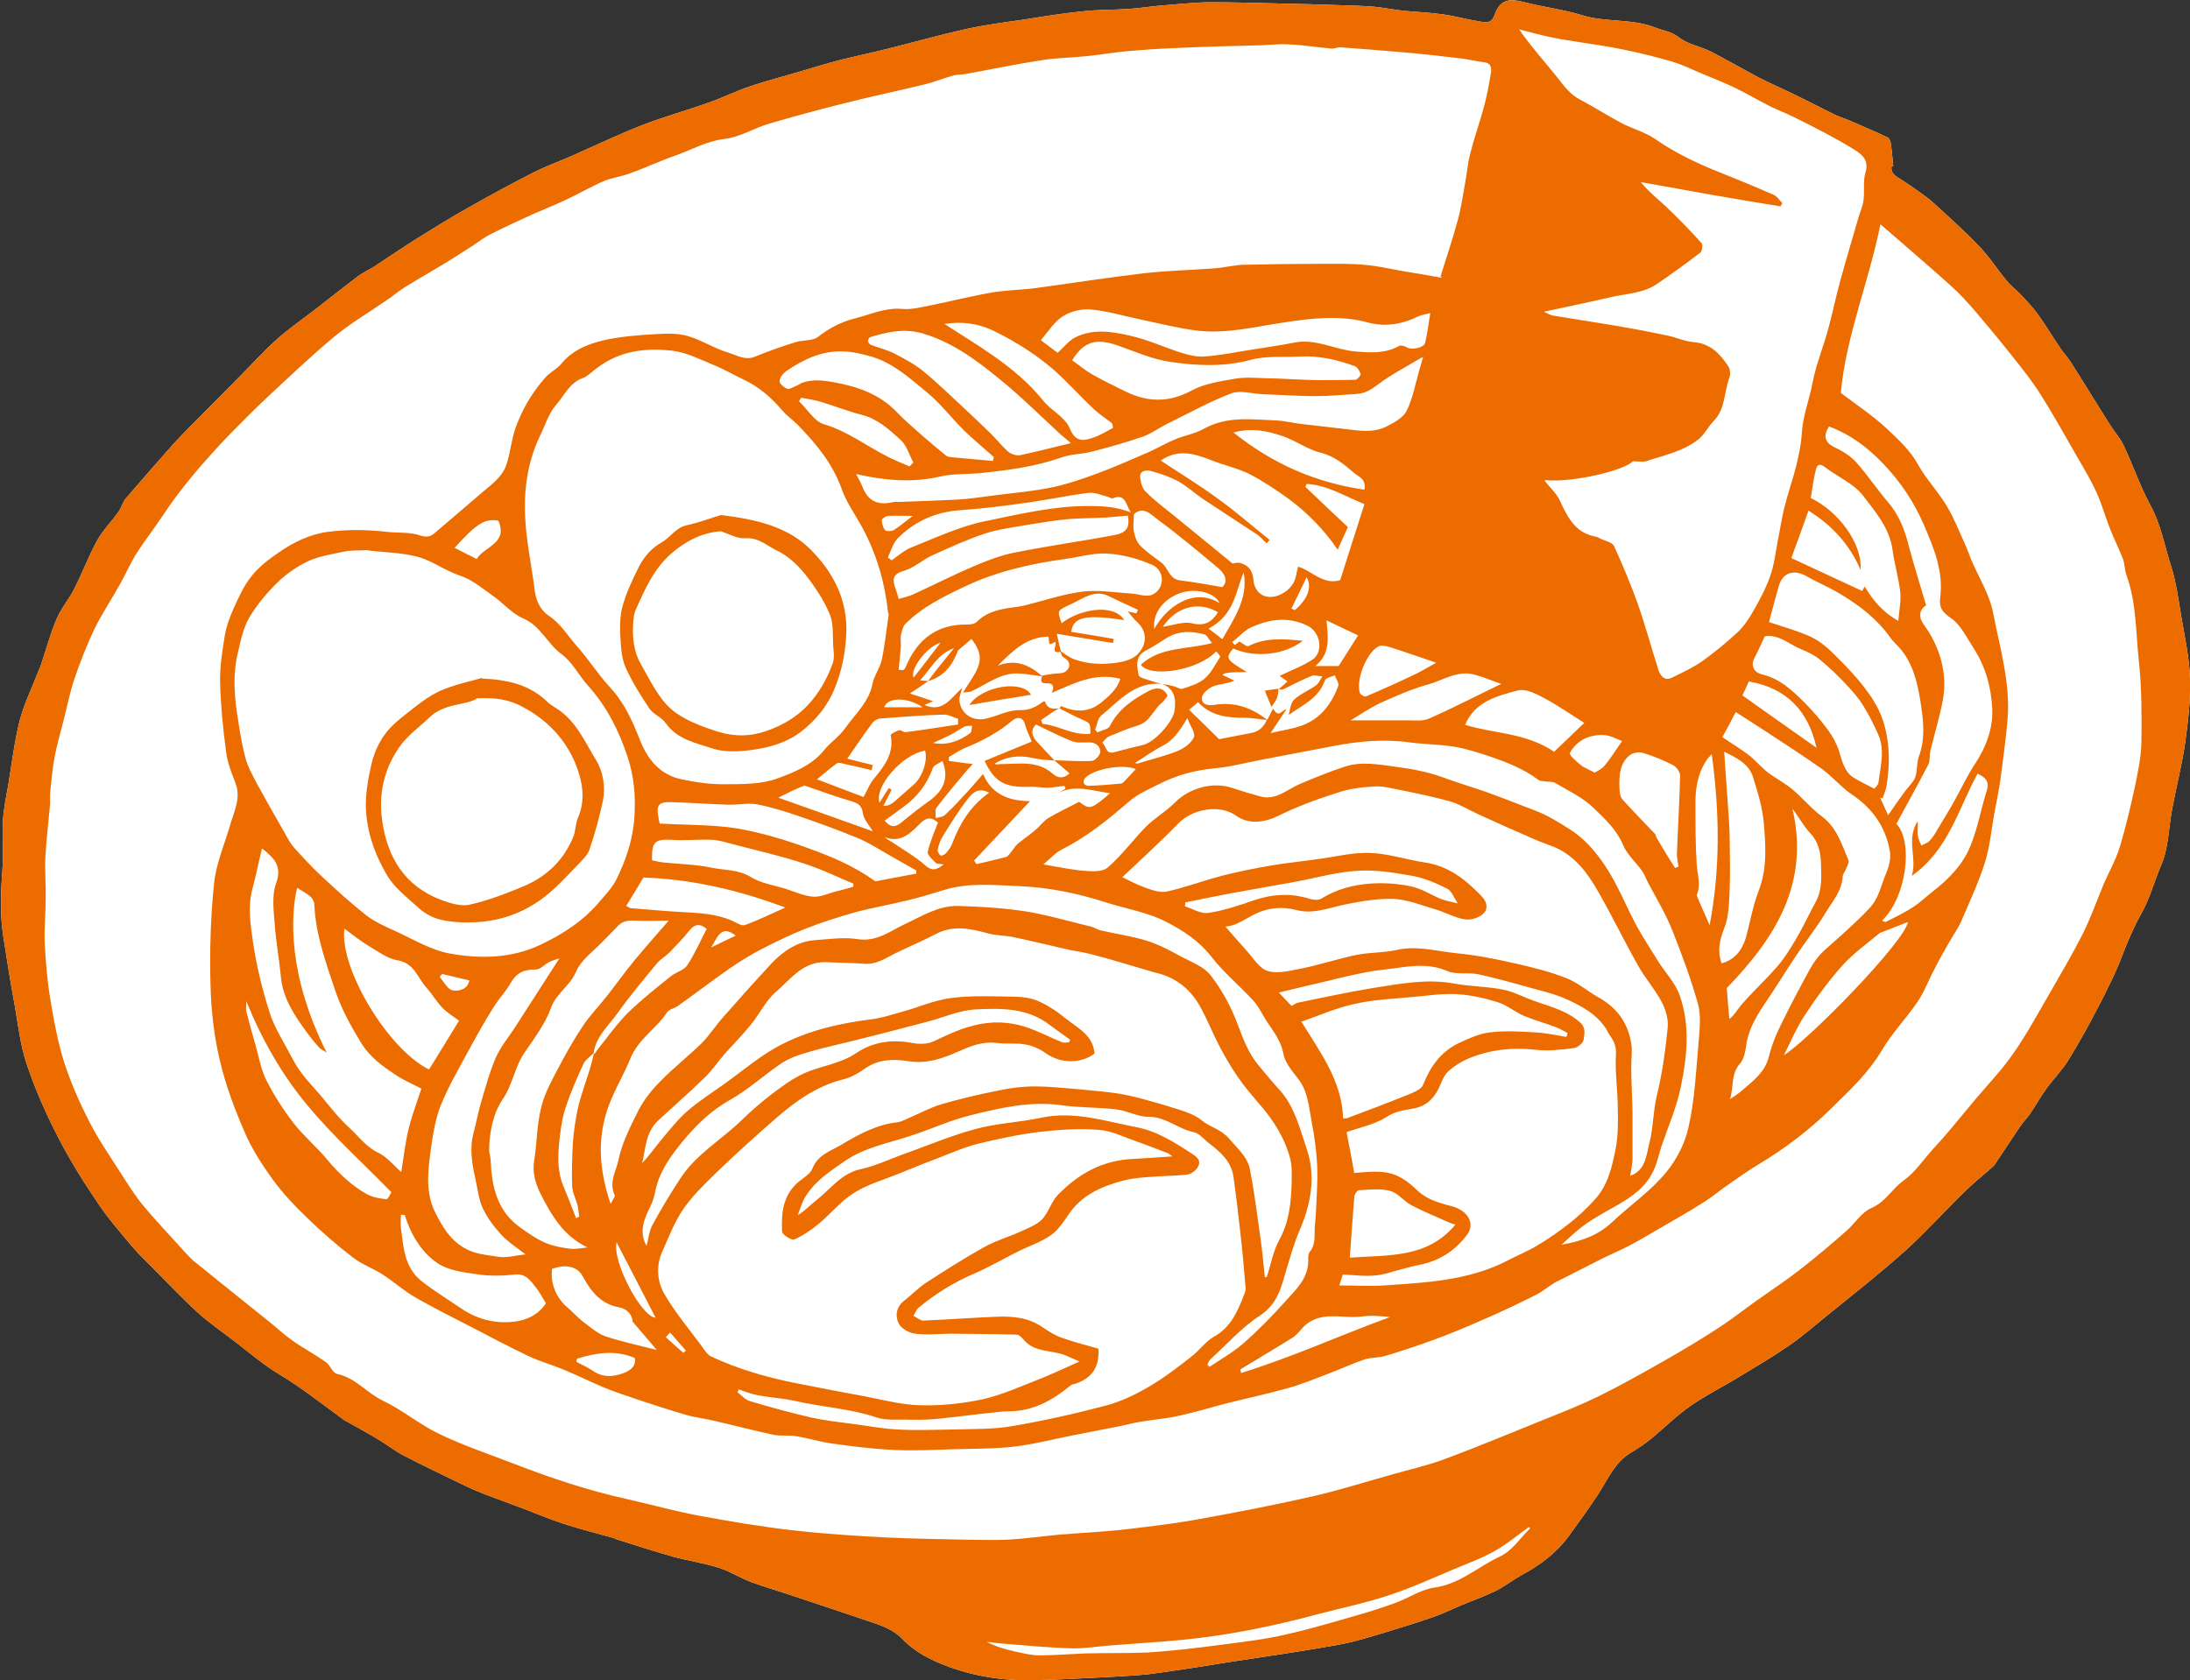
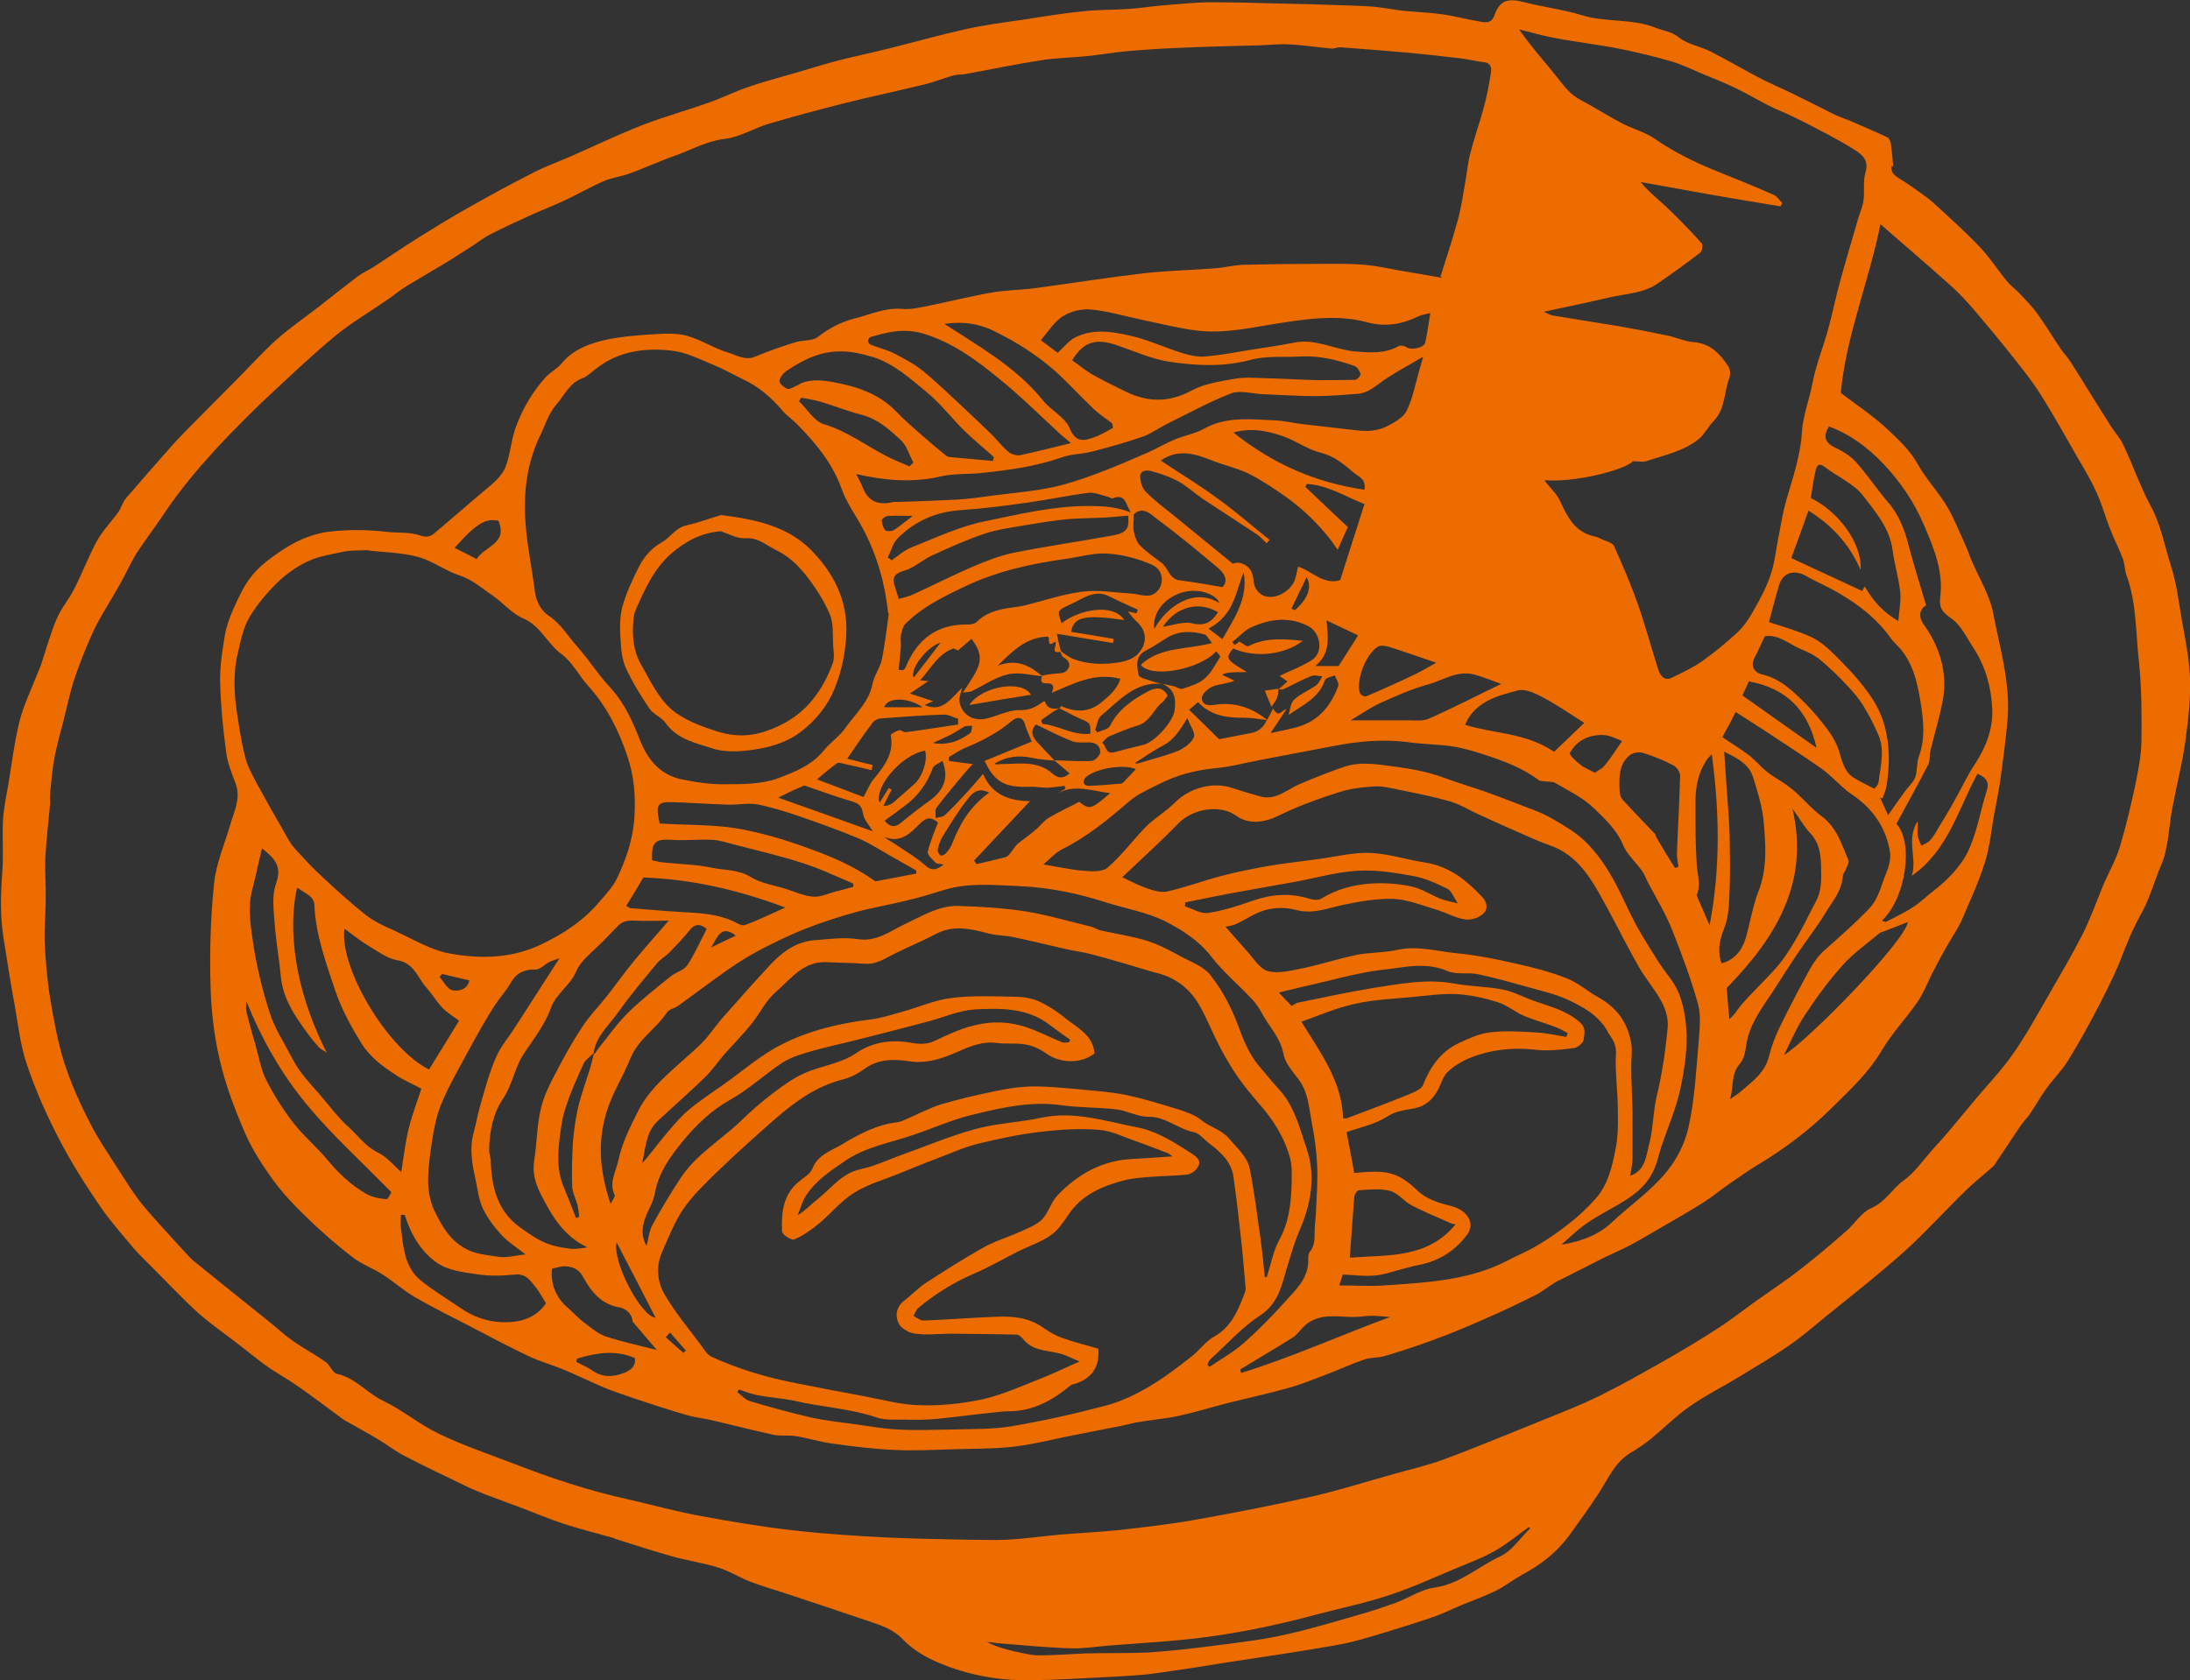
<svg xmlns="http://www.w3.org/2000/svg" id="_レイヤー_2" viewBox="0 0 68.55 52.6">
  <rect x="0" y="0" width="68.55" height="52.6" fill="#333333" stroke="none" />
  <defs>
    <style>.cls-1{fill:#ec6c00;}.cls-2{fill:#fff;}</style>
  </defs>
  <g id="Illu">
-     <path class="cls-2" d="M59.21,5.19c-.04.24.13.33.31.44.18.11.36.24.53.36.17.12.34.24.49.38.48.44.96.87,1.41,1.34.32.33.57.73.87,1.09.12.15.29.27.42.41.19.2.38.4.54.62.26.36.48.73.73,1.1.1.14.22.27.31.41.42.66.82,1.32,1.24,1.98.13.21.31.4.41.62.29.61.51,1.26.83,1.86.34.61.45,1.28.66,1.93.16.51.23,1.05.32,1.59.11.64.25,1.28.27,1.92.02.67-.06,1.34-.15,2-.1.7-.28,1.39-.41,2.09-.11.59-.11,1.23-.35,1.77-.21.49-.34,1.01-.61,1.49-.22.39-.42.85-.59,1.29-.2.54-.46,1.05-.72,1.56-.31.6-.63,1.18-.98,1.75-.19.31-.46.58-.68.88-.19.26-.34.54-.52.8-.09.13-.21.25-.3.38-.26.39-.52.78-.78,1.17-.02.04-.05.07-.08.1-.28.25-.57.48-.84.74-.64.62-1.23,1.28-1.89,1.88-.79.71-1.63,1.37-2.46,2.04-.39.32-.77.65-1.19.94-.49.34-1.02.65-1.53.96-.52.32-1.07.59-1.57.94-.43.3-.81.68-1.22,1.02-.2.16-.42.31-.64.44-.5.3-.7.81-1,1.27-.3.46-.62.9-.94,1.34-.39.53-.9.91-1.48,1.22-.27.15-.52.35-.8.49-.35.17-.72.3-1.08.45-.29.12-.58.27-.88.37-.49.17-.98.32-1.47.47-.5.15-1,.31-1.51.4-1.11.2-2.23.36-3.34.53-.81.13-1.62.26-2.44.37-.42.06-.85.07-1.27.1-.86.04-1.73.1-2.59.11-.78.01-1.56-.1-2.3-.34-.61-.2-1.23-.47-1.69-.95-.31-.32-.68-.43-1.06-.56-.79-.27-1.58-.53-2.36-.79-.44-.15-.9-.28-1.33-.44-.34-.13-.65-.33-.99-.44-.47-.15-.96-.22-1.44-.35-.6-.17-1.2-.36-1.79-.55-.02,0-.04-.02-.06-.03-.53-.15-1.06-.28-1.58-.45-.49-.16-.97-.37-1.46-.55-.32-.12-.65-.24-.97-.36-.23-.09-.45-.18-.67-.29-.64-.31-1.28-.61-1.91-.94-.27-.14-.52-.34-.79-.5-.33-.2-.67-.38-1-.57-.02-.01-.04-.02-.06-.03-.48-.35-.96-.72-1.45-1.06-.34-.24-.7-.43-1.03-.67-.33-.24-.64-.5-.97-.75-.39-.3-.8-.58-1.16-.91-.48-.44-.93-.92-1.39-1.38-.21-.21-.42-.41-.61-.63-.36-.43-.74-.86-1.06-1.33-.45-.66-.88-1.34-1.25-2.05-.39-.75-.74-1.53-1.01-2.33-.21-.6-.28-1.25-.39-1.88-.13-.7-.24-1.4-.35-2.11-.11-.68-.09-1.36-.04-2.04.04-.53,0-1.07.02-1.6.02-.39.1-.77.17-1.16.11-.66.19-1.33.35-1.98.13-.51.37-1,.56-1.49.03-.08.07-.16.1-.24.17-.5.3-1.01.51-1.49.14-.33.38-.6.54-.92.25-.49.45-1.02.71-1.5.18-.33.46-.61.68-.92.09-.13.13-.31.24-.43.48-.56.96-1.11,1.45-1.66.27-.3.56-.59.85-.88.4-.41.81-.81,1.21-1.22.41-.41.79-.84,1.22-1.22.39-.35.84-.65,1.26-.98.42-.33.84-.66,1.26-.98.16-.12.35-.2.52-.31.47-.31.94-.63,1.42-.93.5-.31,1-.62,1.52-.91.67-.38,1.35-.75,2.04-1.1.37-.19.76-.33,1.13-.49.75-.33,1.48-.68,2.24-.98.69-.27,1.42-.47,2.12-.72.43-.15.84-.36,1.27-.5.55-.19,1.12-.33,1.68-.5.4-.12.79-.24,1.19-.34.48-.12.96-.22,1.44-.34.81-.2,1.61-.43,2.42-.61.62-.14,1.25-.22,1.88-.31.62-.1,1.24-.2,1.86-.26.46-.05.93-.04,1.39-.07.32-.02.63-.07.95-.1.52-.04,1.04-.1,1.56-.11.75,0,1.5.02,2.25.04.6.01,1.19.03,1.79.05.38.01.75.02,1.13.05.33.03.65.1.97.13.4.04.8.05,1.19.11.38.05.76.16,1.14.22.18.03.38.09.48-.2.17-.46.41-.53.9-.41.6.16,1.23.23,1.82.41.75.24,1.56.1,2.3.39.25.1.51.12.75.31.28.22.67.28.99.44.49.25.97.53,1.46.79.38.2.78.37,1.17.56.41.2.82.41,1.24.62.14.07.3.12.45.18.41.18.82.35,1.22.54.06.03.1.14.11.22.03.23.05.46.07.69Z" />
    <path class="cls-1" d="M59.21,5.19c-.04.24.13.33.31.44.18.11.36.24.53.36.17.12.34.24.49.38.48.44.96.87,1.41,1.34.32.33.57.73.87,1.09.12.15.29.27.42.41.19.2.38.4.54.62.26.36.48.73.73,1.1.1.14.22.27.31.41.42.66.82,1.32,1.24,1.98.13.21.31.4.41.62.29.61.51,1.26.83,1.86.34.61.45,1.28.66,1.93.16.51.23,1.05.32,1.59.11.64.25,1.28.27,1.92.02.67-.06,1.34-.15,2-.1.7-.28,1.39-.41,2.09-.11.59-.11,1.23-.35,1.77-.21.49-.34,1.01-.61,1.49-.22.39-.42.85-.59,1.29-.2.54-.46,1.05-.72,1.56-.31.6-.63,1.18-.98,1.75-.19.31-.46.58-.68.88-.19.26-.34.54-.52.8-.09.13-.21.25-.3.38-.26.39-.52.78-.78,1.17-.02.04-.05.07-.08.1-.28.25-.57.48-.84.74-.64.62-1.23,1.28-1.89,1.88-.79.71-1.63,1.37-2.46,2.04-.39.32-.77.65-1.19.94-.49.34-1.02.65-1.53.96-.52.32-1.07.59-1.57.94-.43.3-.81.68-1.22,1.02-.2.16-.42.31-.64.44-.5.3-.7.81-1,1.27-.3.46-.62.9-.94,1.34-.39.53-.9.91-1.48,1.22-.27.15-.52.35-.8.49-.35.17-.72.3-1.08.45-.29.12-.58.27-.88.37-.49.17-.98.32-1.47.47-.5.15-1,.31-1.51.4-1.11.2-2.23.36-3.34.53-.81.13-1.62.26-2.44.37-.42.06-.85.07-1.27.1-.86.04-1.73.1-2.59.11-.78.01-1.56-.1-2.3-.34-.61-.2-1.23-.47-1.69-.95-.31-.32-.68-.43-1.06-.56-.79-.27-1.58-.53-2.36-.79-.44-.15-.9-.28-1.33-.44-.34-.13-.65-.33-.99-.44-.47-.15-.96-.22-1.44-.35-.6-.17-1.2-.36-1.79-.55-.02,0-.04-.02-.06-.03-.53-.15-1.06-.28-1.58-.45-.49-.16-.97-.37-1.46-.55-.32-.12-.65-.24-.97-.36-.23-.09-.45-.18-.67-.29-.64-.31-1.28-.61-1.91-.94-.27-.14-.52-.34-.79-.5-.33-.2-.67-.38-1-.57-.02-.01-.04-.02-.06-.03-.48-.35-.96-.72-1.45-1.06-.34-.24-.7-.43-1.03-.67-.33-.24-.64-.5-.97-.75-.39-.3-.8-.58-1.16-.91-.48-.44-.93-.92-1.39-1.38-.21-.21-.42-.41-.61-.63-.36-.43-.74-.86-1.06-1.33-.45-.66-.88-1.34-1.25-2.05-.39-.75-.74-1.53-1.01-2.33-.21-.6-.28-1.25-.39-1.88-.13-.7-.24-1.4-.35-2.11-.11-.68-.09-1.36-.04-2.04.04-.53,0-1.07.02-1.6.02-.39.1-.77.17-1.16.11-.66.19-1.33.35-1.98.13-.51.37-1,.56-1.49.03-.08.07-.16.1-.24.17-.5.3-1.01.51-1.49.14-.33.38-.6.54-.92.25-.49.45-1.02.71-1.5.18-.33.46-.61.68-.92.09-.13.13-.31.24-.43.48-.56.96-1.11,1.45-1.66.27-.3.56-.59.85-.88.4-.41.81-.81,1.21-1.22.41-.41.79-.84,1.22-1.22.39-.35.84-.65,1.26-.98.42-.33.84-.66,1.26-.98.16-.12.35-.2.52-.31.47-.31.94-.63,1.42-.93.5-.31,1-.62,1.52-.91.67-.38,1.35-.75,2.04-1.1.37-.19.76-.33,1.13-.49.75-.33,1.48-.68,2.24-.98.69-.27,1.42-.47,2.12-.72.43-.15.84-.36,1.27-.5.55-.19,1.12-.33,1.68-.5.4-.12.79-.24,1.19-.34.48-.12.96-.22,1.44-.34.81-.2,1.61-.43,2.42-.61.62-.14,1.25-.22,1.88-.31.62-.1,1.24-.2,1.86-.26.46-.05.93-.04,1.39-.07.32-.02.63-.07.95-.1.52-.04,1.04-.1,1.56-.11.75,0,1.5.02,2.25.04.6.01,1.19.03,1.79.05.38.01.75.02,1.13.05.33.03.65.1.97.13.4.04.8.05,1.19.11.38.05.76.16,1.14.22.18.03.38.09.48-.2.17-.46.41-.53.9-.41.6.16,1.23.23,1.82.41.75.24,1.56.1,2.3.39.25.1.51.12.75.31.28.22.67.28.99.44.49.25.97.53,1.46.79.38.2.78.37,1.17.56.41.2.82.41,1.24.62.14.07.3.12.45.18.41.18.82.35,1.22.54.06.03.1.14.11.22.03.23.05.46.07.69ZM29.87,20.29c-.51.17-.73.64-1.07,1.01.1,0,.18.02.26.02-.17.12-.34.23-.58.39.24.08.47.15.73.24-.11.05-.18.08-.27.12.57.25.82-.21,1.18-.54-.05.19-.1.3-.09.4.04.4.4.66.82.57.36-.08.72-.28,1.07-.27.32.01.52-.11.74-.27.02-.01.04,0,.05,0,.08.25.27.24.46.21-.06.03-.13.06-.19.1-.13.09-.26.18-.39.27.01.04.03.08.04.12.51.05.96.37,1.5.31,0-.34,0-.33-.27-.45-.24-.1-.46-.23-.69-.34.01-.03.04-.08.04-.08.44.2.86.21,1.25-.1.26-.21.51-.43.61-.75-.81-.21-1.46.15-2.15.44.09-.19.06-.31-.17-.3-.21.01-.16-.12-.13-.24.1-.02.2-.04.3-.05.15-.03.35,0,.45-.09.16-.14.13-.32-.09-.44-.05-.03-.07-.13-.1-.2.14.09.27.2.42.26.43.16.88.18,1.32.12.24-.03.52-.1.68-.26.22-.22.33-.54.13-.86-.06-.09-.14-.16-.22-.24-.06-.07-.12-.14-.21-.25.12.03.2.04.27.06.02-.04.03-.08.05-.11-.31-.14-.61-.28-.92-.43-.4-.2-.75.04-1.05.19-.58.28-.57.22-.42.66.54-.43,1.62-.64,1.96-.1-1.23-.18-1.59-.1-1.66.37.44.07.88.14,1.33.22,0,.04-.02.09-.02.13-.57-.09-1.14-.19-1.76-.29.04.19.08.37.13.56-.37.09-.09-.23-.19-.31-.26.2-.15-.08-.21-.16-.66.01-1.09.42-1.58.91.6-.23,1.01,0,1.4.33-.36-.03-.74-.14-1.08-.06-.4.09-.76.35-1.14.53-.06.03-.15.02-.27.04.49-.76.76-1.04.27-1.68-.14.12-.28.24-.42.36l-.13-.05ZM33.01,23.8c.39.01.78.04,1.16.02.1,0,.27-.18.27-.28,0-.2-.16-.31-.38-.3-.17,0-.36.02-.51-.04-.38-.15-.75-.34-1.12-.52-.17.15-.14.34,0,.51.19.21.38.41.58.62-.23-.02-.46-.03-.68-.08-.43-.1-.84-.05-1.2.18.02,0,.04.02.06.02.04,0,.09-.01.13-.01.56,0,1.15-.13,1.63.3.18.16.35.15.53-.01-.17-.14-.32-.28-.48-.41ZM18.61,32.99c.04-.06.09-.12.13-.18.3-.37.57-.76.91-1.1.42-.41.89-.78,1.35-1.15.16-.13.4-.18.51-.34.24-.36.41-.76.61-1.14-.2-.17-.37-.17-.55.06-.18.23-.39.44-.6.66-.12.13-.29.22-.4.35-.43.52-.86,1.03-1.25,1.58-.28.39-.67.72-.74,1.24-.11.11-.25.2-.31.32-.2.44-.4.88-.55,1.34-.11.31-.16.65-.2.98-.06.51-.09,1.02.11,1.51.14.33.27.67.4,1.01.03-.01.07-.03.1-.04-.02-.12-.02-.24-.05-.35-.05-.2-.16-.4-.17-.6-.02-.45,0-.9.02-1.35.03-.37.08-.74.16-1.1.09-.39.23-.77.35-1.15.06-.18.1-.37.15-.56ZM36.39,21.41c-.86-.09-1.36.53-1.93,1-.1.09-.12.28-.18.43.02.03.05.06.07.09.13-.07.34-.1.39-.2.26-.52.71-.83,1.2-1.09.24-.13.47-.14.61.14-.06.07-.1.15-.16.2-.28.21-.38.61-.77.73-.31.09-.61.22-.9.34-.09.04-.15.13-.22.2.13.09.1.37.37.3.3-.08.61-.16.91-.23.35-.08.91-.69.98-1.05.06-.37.02-.7-.38-.86.12.02.24.04.35.07.1.02.21.11.29.08.24-.08.51-.16.69-.32.2-.17.33-.44.48-.67.02-.03-.07-.12-.12-.18-.56.6-2.07.84-2.36.42.61-.57,1.44-.47,2.23-.68-.11-.12-.16-.25-.24-.27-.4-.11-.8-.12-1.18.11-.22.14-.43.28-.66.4-.34.18-.27.49-.22.76.02.09.26.14.41.19.1.04.22.06.32.09ZM39.67,22.53c.05-.1.11-.21.18-.35.18.32.26.05.42.02-.15.22-.3.45-.5.75.38-.09.68-.13.96-.23.6-.21.95-.68,1.16-1.25.03-.08-.07-.22-.11-.33-.11.05-.29.08-.31.16-.19.56-.7.77-1.13,1.08.04-.18.06-.39.18-.49.2-.18.46-.28.68-.44.08-.06.13-.18.19-.28-.12,0-.25-.05-.34-.01-.3.12-.59.28-.89.42-.03.02-.08,0-.13-.01h0c.09-.07.17-.15.27-.24-.12-.08-.21-.14-.25-.17.37-.18.73-.31,1.03-.51.36-.24.25-.87-.15-1.06-.61-.3-1.2-.21-1.77.05-.22.1-.39.31-.59.46.03.03.05.06.08.09.07-.05.14-.1.14-.11.12.07.24.17.28.15.54-.28,1.11-.23,1.71-.17-.58.45-1.51.54-2.18.24-.25.31-.23.34.43.74q-.74-.01-.76.09c.13.06.25.12.37.18-.25.1-.48.1-.68.18-.14.06-.34.23-.34.36,0,.25.26.24.42.21.63-.09,1.15.1,1.63.48-.23-.02-.45-.07-.68-.07-.55,0-1.07-.04-1.49-.49-.09.08-.17.15-.28.24.34.33.66.64.94.92.35-.07.66-.13.98-.19.26-.04.42-.19.52-.43ZM45.09,8.66c.17-.56.37-1.14.53-1.73.11-.39.17-.8.24-1.2.06-.31.08-.62.16-.92.12-.48.29-.95.42-1.43.1-.36.17-.74.23-1.11.02-.14,0-.3-.21-.32-.24-.03-.48-.09-.72-.12-.6-.07-1.2-.14-1.79-.19-.67-.06-1.33-.11-2-.16-.09,0-.19.05-.28.04-.44-.04-.88-.11-1.32-.13-.31-.02-.62.02-.94.03-.84.02-1.69.04-2.53.08-.56.02-1.12.06-1.68.11-.4.04-.8.11-1.21.15-.47.05-.95.05-1.42.13-.79.12-1.58.29-2.37.43-.12.02-.26.01-.38.05-.29.08-.58.2-.87.27-.86.21-1.73.39-2.59.61-.76.19-1.53.4-2.28.62-.48.14-.93.43-1.41.48-.56.07-1.02.34-1.53.52-.49.17-.95.39-1.43.56-.26.1-.56.13-.81.24-.42.18-.82.42-1.24.61-.32.15-.65.28-.97.42-.46.21-.92.42-1.37.65-.17.09-.33.21-.49.32-.24.15-.48.31-.72.46-.47.29-.95.56-1.42.85-.21.13-.39.29-.59.42-.53.37-1.1.7-1.6,1.11-.75.62-1.46,1.3-2.18,1.97-.39.37-.77.75-1.15,1.14-.3.31-.59.63-.87.95-.26.3-.52.62-.76.94-.21.27-.39.56-.59.84-.23.34-.48.66-.7,1.01-.18.3-.32.62-.49.92-.26.47-.56.92-.8,1.4-.24.51-.45,1.04-.63,1.57-.15.45-.24.92-.36,1.38-.09.35-.19.7-.26,1.06-.07.37-.1.74-.14,1.12-.01.11,0,.23,0,.34-.05.56-.12,1.13-.15,1.69-.02.43.02.86.01,1.3,0,.46-.05.93-.03,1.39.03.59.08,1.19.18,1.78.11.66.23,1.32.43,1.95.21.65.49,1.28.8,1.88.28.55.63,1.05.96,1.57.22.34.43.68.68.99.43.52.9,1.01,1.35,1.51.09.09.17.19.27.27.78.63,1.56,1.26,2.35,1.89.25.2.48.42.74.6.34.24.7.43,1.04.67.14.1.21.34.35.37.58.12.93.6,1.44.84.61.29,1.15.75,1.76,1.04.75.36,1.55.63,2.33.93,1.16.45,2.33.84,3.55,1.11.76.17,1.5.38,2.26.52.98.18,1.97.35,2.97.46.96.11,1.92.17,2.88.22.84.04,1.68.05,2.52.07.42,0,.85.02,1.27,0,.55-.03,1.1-.11,1.65-.16.61-.05,1.22-.08,1.83-.14.79-.09,1.59-.18,2.38-.32,1.24-.22,2.48-.46,3.71-.74.83-.19,1.64-.45,2.47-.68.55-.16,1.11-.28,1.64-.48,1.08-.4,2.15-.85,3.22-1.28.55-.22,1.1-.44,1.63-.7.69-.34,1.36-.72,2.03-1.1.58-.33,1.15-.67,1.7-1.03.42-.27.82-.59,1.23-.88.45-.32.91-.62,1.34-.96.49-.38.97-.79,1.44-1.2.26-.23.47-.58.77-.71.45-.19.65-.6,1.01-.86.35-.25.6-.62.89-.95.2-.22.41-.45.6-.68.25-.3.5-.6.75-.9.4-.48.84-.93,1.19-1.44.41-.58.75-1.21,1.11-1.83.36-.63.73-1.25,1.06-1.9.26-.51.45-1.06.67-1.59.17-.39.39-.77.51-1.18.19-.63.34-1.28.48-1.93.09-.44.18-.89.19-1.33.01-.84.01-1.69-.08-2.53-.1-.9-.07-1.82-.39-2.7-.06-.17-.05-.36-.12-.53-.12-.31-.27-.6-.39-.91-.15-.37-.25-.76-.42-1.13-.17-.38-.38-.73-.59-1.09-.38-.66-.75-1.33-1.16-1.98-.27-.43-.59-.83-.91-1.23-.38-.48-.77-.95-1.17-1.42-.23-.26-.46-.52-.72-.75-.71-.64-1.44-1.26-2.22-1.94-.37,1.83-1.08,3.51-1.24,5.28.47.36.99.7,1.43,1.11.36.34.74.68.99,1.14.25.45.62.83.89,1.28.23.38.39.8.58,1.21.07.16.13.32.19.48.24.56.58,1.1.69,1.68.21,1.09.54,2.17.45,3.31-.05.62-.14,1.24-.22,1.86-.05.37-.13.74-.2,1.12-.09.51-.14,1.03-.29,1.51-.2.64-.49,1.25-.75,1.86-.1.22-.25.43-.37.64-.16.28-.32.56-.46.84-.18.33-.31.7-.52,1.01-.35.52-.8.98-1.12,1.52-.41.7-.99,1.24-1.55,1.79-.69.69-1.48,1.29-2.33,1.8-.3.18-.58.38-.87.58-.28.19-.54.41-.82.59-.46.29-.93.56-1.4.83-.31.18-.61.36-.93.53-.27.14-.55.26-.82.39-.44.22-.88.45-1.32.67-.08.04-.16.07-.23.12-.18.11-.35.25-.53.35-.52.26-1.04.51-1.57.74-.56.25-1.13.49-1.71.7-.49.18-.98.34-1.48.49-.21.06-.44.04-.65.11-.4.14-.79.32-1.19.47-.39.15-.78.31-1.18.42-.64.18-1.29.32-1.93.48-.5.13-.99.28-1.49.39-.4.09-.81.12-1.22.19-.21.03-.41.09-.61.13-.51.1-1.02.2-1.53.3-.61.12-1.22.28-1.84.35-.63.07-1.27.06-1.91.08-.61.02-1.21.05-1.82.02-.65-.03-1.29-.11-1.93-.2-.38-.05-.75-.17-1.13-.23-.23-.04-.47,0-.69-.04-.65-.14-1.3-.31-1.95-.46-.27-.06-.55-.09-.81-.17-.52-.15-1.04-.32-1.55-.49-.35-.12-.69-.23-1.03-.37-.42-.18-.83-.38-1.26-.56-.36-.15-.74-.25-1.09-.42-.59-.28-1.16-.58-1.73-.88-.62-.32-1.25-.63-1.85-.98-.34-.2-.64-.47-.98-.69-.31-.2-.66-.32-.94-.54-.51-.39-.99-.81-1.45-1.26-.38-.36-.74-.75-1.05-1.17-.33-.46-.65-.95-.87-1.46-.32-.74-.61-1.5-.79-2.28-.18-.76-.27-1.55-.29-2.33-.03-1.06,0-2.13.11-3.19.06-.63.33-1.24.51-1.86.12-.42.34-.83.16-1.3-.12-.31-.25-.63-.29-.96-.1-.73-.17-1.46-.19-2.2-.01-.49.07-.98.15-1.47.05-.29.16-.58.28-.85.16-.35.32-.71.56-1,.23-.29.53-.52.84-.73.46-.32.96-.57,1.54-.65.62-.08,1.23-.07,1.85,0,.35.04.72,0,1.03.11.24.08.36.03.51-.11.48-.41.96-.82,1.44-1.23.3-.26.63-.48.76-.87.14-.41.16-.85.33-1.27.22-.56.51-1.03.89-1.46.14-.16.35-.26.49-.42.36-.45.87-.64,1.39-.76.52-.11,1.06-.15,1.59-.18.33-.02.68-.03.99.06.44.13.83.39,1.27.52.26.08.53.26.85.12.41-.17.84-.32,1.26-.45.23-.07.52-.03.69-.16.36-.28.74-.48,1.19-.59.47-.12.92-.33,1.43-.29.3.03.61-.05.91-.11.64-.13,1.27-.29,1.91-.4.45-.08.91-.08,1.37-.14,1.12-.15,2.24-.33,3.36-.46.75-.09,1.51-.1,2.26-.16.29-.02.59-.1.88-.11.83-.02,1.66-.03,2.49-.03.43,0,.87-.01,1.3.03.39.03.78.12,1.17.19.42.07.84.14,1.28.22ZM39.57,39.98s.05,0,.08,0c.13-.39.2-.81.39-1.16.31-.56.37-1.15.39-1.76,0-.26.02-.52-.04-.77-.17-.66-.53-1.23-.98-1.74-.23-.27-.46-.54-.66-.83-.21-.3-.4-.63-.57-.95-.22-.42-.39-.86-.62-1.27-.28-.5-.7-.86-1.27-1.02-.12-.03-.24-.06-.36-.1-.58-.17-1.16-.35-1.74-.5-.29-.08-.58-.11-.87-.18-.53-.12-1.05-.25-1.58-.36-.27-.06-.55-.05-.81-.12-.55-.15-1.09-.27-1.64.02-.42.22-.85.4-1.28.61-.3.15-.58.35-.95.32-.4-.03-.8-.03-1.2-.05-.72-.03-1.11.53-1.57.93-.32.27-.51.69-.79,1.03-.24.3-.52.58-.78.87-.23.26-.42.55-.67.79-.47.46-.98.9-1.46,1.35-.38.36-.38.86-.49,1.32.24-.25.43-.53.65-.79.25-.3.5-.61.79-.86.34-.29.72-.54,1.08-.79.62-.44,1.2-.95,1.86-1.28.86-.44,1.82-.66,2.79-.78.33-.04.65-.15.98-.24.51-.14,1.02-.37,1.54-.43.63-.08,1.27-.05,1.9-.04.27,0,.55.03.79.13.32.14.62.34.9.57.37.29.84.52.88,1.08-.43.33-1.07.31-1.51,0-.18-.13-.41-.24-.63-.28-.3-.06-.61-.01-.91-.05-.45-.06-.84.1-1.22.27-.5.22-.99.39-1.55.3-.47-.07-.93-.07-1.35.22-.21.15-.45.29-.7.35-.84.21-1.51.7-2.14,1.25-.63.55-1.25,1.11-1.85,1.69-.36.35-.73.71-1.02,1.13-.27.4-.45.87-.65,1.32-.2.44-.16.92.05,1.3.33.58.77,1.1,1.17,1.64.09.13.19.29.32.35.84.39,1.73.65,2.65.83.71.14,1.42.28,2.14.41.58.11,1.16.27,1.75.28.64.02,1.29-.05,1.92-.18.59-.13,1.15-.38,1.71-.6.44-.17.86-.37,1.35-.59-.17-.07-.31-.14-.46-.2-.42-.16-.92-.08-1.26-.45-.07-.08-.16-.19-.25-.19-.68-.02-1.36-.02-2.04-.03-.38,0-.76.05-1.13,0-.19-.02-.44-.16-.52-.32-.11-.22-.09-.51.17-.71.23-.18.44-.4.68-.56.59-.38,1.18-.76,1.79-1.1.37-.21.78-.33,1.16-.5.24-.11.51-.21.69-.39.2-.21.28-.54.48-.75.64-.67,1.41-1.1,2.36-1.14.39-.02.78-.05,1.24-.08-.1-.07-.13-.1-.17-.11-.32-.12-.64-.25-.96-.36-.38-.13-.77-.33-1.16-.36-.61-.05-1.23-.01-1.84.06-.67.08-1.33.22-1.98.38-.43.11-.85.3-1.27.46-.41.15-.81.32-1.21.48-.47.19-.97.33-1.39.6-.4.25-.71.64-1.08.95-.24.2-.5.38-.78.5-.08.04-.38-.15-.38-.25-.03-.59.03-1.17.55-1.58.15-.12.34-.23.4-.39.16-.42.57-.55.88-.73.55-.33,1.13-.65,1.79-.72.1-.01.2-.07.3-.11.35-.15.7-.34,1.06-.45.58-.17,1.18-.31,1.78-.43.37-.08.76-.13,1.14-.13.47,0,.93.05,1.4.09.5.05,1,.08,1.48.18.56.12,1.11.29,1.66.46.24.08.5.17.69.33.27.22.61.28.86.57.25.3.57.56.65.95.15.76.24,1.52.35,2.29.05.36.08.73.12,1.1ZM48.36,15.06c.18.23.37.4.47.62.23.5.47.98,1.07,1.11.06.01.12.03.17.06.15.08.39.12.45.24.27.59.52,1.19.74,1.8.24.69.43,1.39.65,2.08.06.17.18.36.41.25.33-.16.66-.31.96-.52.38-.27.74-.57,1.08-.88.21-.19.38-.44.52-.69.2-.35.4-.72.53-1.1.13-.36.17-.75.24-1.12.07-.34.12-.68.2-1.01.11-.45.27-.89.38-1.34.08-.33.15-.66.17-1.01.03-.53.24-1.05.34-1.59.11-.56.33-1.09.48-1.64.14-.5.24-1.02.38-1.52.18-.66.38-1.32.57-1.98.05-.18.14-.36.16-.55.04-.29-.02-.6.06-.86.12-.4-.1-.57-.37-.74-.29-.18-.58-.34-.88-.5-.32-.17-.65-.34-.98-.5-.26-.13-.53-.23-.79-.36-.35-.18-.69-.38-1.04-.55-.35-.17-.71-.31-1.07-.46-.31-.13-.61-.28-.92-.37-.5-.15-1.02-.27-1.53-.38-.43-.09-.87-.15-1.3-.22-.33-.05-.66-.1-.99-.17-.33-.07-.65-.16-.97-.24.38.55.81,1.02,1.2,1.51.21.27.41.54.73.7.43.23.84.49,1.27.72.34.18.73.28,1.04.49.63.44,1.3.76,2,1.04.58.23,1.16.47,1.73.72.11.05.18.17.27.26-.02.03-.04.07-.06.1-.73-.12-1.47-.24-2.2-.37-.72-.13-1.45-.26-2.17-.39.23.29.51.51.77.75.39.37.77.76,1.13,1.16.05.05.02.26-.04.3-.44.34-.89.66-1.34.97-.43.3-.96.31-1.45.42-.68.16-1.37.3-2.11.46.13.05.21.11.3.12.68.11,1.36.22,2.04.33.52.09,1.04.19,1.56.3.27.06.52.18.79.2.53.04.83.37,1.09.76.06.09.07.26.03.36-.17.45-.12.97-.49,1.35-.17.17-.28.41-.46.56-.48.39-1.09.51-1.66.7-.1.03-.22,0-.41,0-.25.28-1.88.68-2.75.59ZM11.52,17.22c-.32.02-.54,0-.76.05-.38.08-.77.14-1.12.3-.34.16-.67.39-.94.65-.34.33-.65.7-.89,1.1-.2.34-.28.75-.37,1.14-.07.27-.09.56-.1.84,0,.32.02.65.07.96.07.47.14.95.26,1.42.07.29.22.56.36.83.29.53.59,1.06.89,1.58.09.16.17.32.29.45.29.32.58.64.9.93.44.41.88.81,1.35,1.18.27.21.59.35.9.49.57.26,1.12.6,1.72.71.95.17,1.92.16,2.85-.28.71-.34,1.34-.75,1.84-1.35.19-.22.39-.43.52-.68.31-.63.53-1.28.57-2,.04-.64-.02-1.27-.22-1.86-.27-.81-.65-1.57-1.23-2.21-.29-.32-.49-.74-.83-.99-.45-.33-.65-.88-1.2-1.12-.36-.15-.64-.5-.98-.73-.32-.22-.61-.48-1-.61-.46-.15-.87-.47-1.33-.59-.53-.14-1.1-.14-1.55-.2ZM27.8,19.19c-.1-.95-.36-1.84-.8-2.66-.22-.41-.51-.8-.66-1.24-.29-.8-.81-1.42-1.39-2.01-.15-.15-.34-.28-.48-.45-.34-.4-.73-.73-1.2-.95-.33-.16-.64-.34-.97-.47-.41-.17-.82-.38-1.25-.43-.83-.1-1.65,0-2.35.53-.16.11-.3.27-.47.33-.41.15-.57.55-.82.83-.24.27-.35.66-.52,1-.33.7-.47,1.47-.46,2.22,0,.87.2,1.74.31,2.61.04.32.19.61.43.77.38.25.6.63.88.95.37.41.66.88,1.03,1.28.45.48.71,1.05.94,1.64.25.64.64,1.12,1.33,1.26.44.09.9.16,1.36.15.55,0,1.15,0,1.65-.19.51-.19,1.06-.41,1.43-.87.2-.25.49-.44.67-.7.31-.44.74-.81.85-1.38.05-.26.23-.49.29-.75.1-.48.15-.97.22-1.45ZM51.02,36.81c.49-.16.51-.65.6-.99.13-.49.12-1.01.24-1.52.17-.69.27-1.41.34-2.12.03-.27-.06-.58-.19-.82-.21-.4-.52-.74-.74-1.14-.43-.76-.81-1.55-1.24-2.3-.33-.58-.72-1.12-1.37-1.4-.22-.09-.44-.16-.66-.26-.58-.25-1.16-.51-1.75-.78-.28-.13-.55-.3-.85-.39-.53-.15-1.08-.26-1.62-.37-.25-.05-.52-.12-.77-.1-.38.02-.77.07-1.13.19-.63.2-1.26.43-1.85.72-.44.22-.94.29-1.33.01-.51-.37-1.36-.23-1.82.24-.55.57-1.14,1.1-1.75,1.68.25.12.49.25.75.34.2.07.44.15.64.11.59-.13,1.17-.35,1.75-.5.51-.13,1.02-.23,1.54-.32.49-.08.98-.13,1.47-.2.53-.07,1.07-.21,1.6-.19.57.02,1.14.21,1.72.3.75.11,1.28.54,1.78,1.06.18.19.2.4.05.54-.13.13-.39.21-.57.18-.3-.04-.59-.21-.89-.3-.44-.13-.88-.31-1.32-.34-.51-.02-1.03.07-1.53.17-.51.1-1,.32-1.53.18-.46-.12-.9-.08-1.32.13-.2.1-.38.22-.59.31-.11.05-.23.06-.32.08.23.26.44.51.66.75.21.23.41.57.67.64.33.09.73-.02,1.09-.09.57-.12,1.12-.3,1.69-.42.41-.08.83-.06,1.24-.15.64-.15,1.26.04,1.88.1.62.06,1.23.18,1.84.32.54.12,1.09.26,1.6.46.36.14.66.41,1,.6.58.32.93.8,1.03,1.45.04.23,0,.47,0,.7,0,.48.03.96.04,1.44,0,.49,0,.97,0,1.46,0,.16-.04.32-.07.52ZM23.13,43.49s-.03.06-.05.09c.13.1.25.24.39.28.63.19,1.26.36,1.9.51.45.1.91.15,1.36.21.46.06.92.15,1.38.17.56.03,1.13.01,1.69,0,.62-.02,1.25,0,1.85-.1,1-.17,1.99-.39,2.97-.65.48-.13.94-.35,1.36-.6.46-.27.89-.6,1.31-.93.25-.19.44-.47.7-.62.53-.29.74-.78.94-1.29.03-.08.07-.16.06-.24-.05-.59-.1-1.18-.17-1.77-.06-.57-.13-1.14-.21-1.71-.07-.49-.42-.79-.79-1.07-.15-.12-.29-.3-.46-.33-.49-.1-.88-.49-1.42-.48-.33,0-.66-.19-.99-.23-.57-.07-1.15-.05-1.72-.13-.98-.14-1.91.08-2.84.31-.62.15-1.2.42-1.81.62-.72.25-1.49.37-2.14.82-.45.31-.91.61-1.21,1.08-.12.18-.18.41-.26.61.24-.14.4-.33.6-.48.44-.35.77-.83,1.37-.96.42-.09.81-.27,1.21-.42.79-.28,1.56-.61,2.36-.83.68-.19,1.39-.21,2.08-.36,1.04-.22,2.01.11,3,.3.63.12,1.19.48,1.74.84.18.12.27.23.16.41-.06.11-.21.21-.33.23-.37.04-.75.04-1.12.07-.28.02-.57.04-.85.11-.69.18-1.33.45-1.75,1.08-.16.24-.33.49-.55.64-.3.21-.66.33-.99.49-.48.24-.94.51-1.43.72-.63.27-1.2.63-1.72,1.06-.07.06-.1.16-.16.25.1.05.21.15.31.15.76-.03,1.53-.09,2.29-.12.51-.02,1.01.02,1.46.34.19.13.4.26.62.33.36.13.74.22,1.11.33.04.55-.18.9-.67,1.08-.07.03-.16.03-.21.08-.56.46-1.17.8-1.92.8-.17,0-.34.02-.5.04-.59.06-1.18.14-1.77.2-.34.03-.68.03-1.01.02-.28,0-.58.02-.84-.06-.85-.29-1.74-.33-2.6-.53-.37-.08-.76-.1-1.13-.17-.21-.04-.42-.12-.62-.19ZM41.92,40.24c.49,0,.95.03,1.4,0,1.32-.09,2.66-.15,3.87-.78.32-.17.66-.3.96-.49.34-.2.66-.43.97-.67.29-.23.56-.48.81-.76.4-.44.53-1.01.64-1.57.08-.4.08-.82.07-1.24,0-.57-.09-1.15-.06-1.72.02-.25-.06-.41-.18-.59-.04-.05-.07-.11-.1-.17-.29-.48-.76-.74-1.24-.96-.37-.17-.77-.26-1.16-.37-.54-.15-1.07-.3-1.62-.42-.32-.07-.69.02-.97-.1-.51-.22-1-.18-1.5-.11-.32.05-.64.07-.96.13-.44.08-.87.18-1.3.29-.49.11-.97.23-1.52.36.12.13.26.28.4.42.08-.04.13-.09.19-.1.78-.16,1.56-.33,2.35-.46.84-.13,1.69-.3,2.55-.14.49.09.99.09,1.48.18.29.05.56.18.83.29.54.22,1.14.32,1.61.73.22.19.15.37.13.55,0,.1-.19.26-.31.27-.4.05-.81.1-1.21.05-.72-.08-1.41,0-2.07.27-.24.1-.48.25-.67.43-.14.14-.2.36-.29.54-.16.3-.37.51-.72.59-.3.06-.6.08-.89.27-.37.24-.84.33-1.26.48.09.47.17.88.24,1.28.95-.09,1.33-.08,1.99.56.26.25.66.38,1.03.47.56.14.76.57.52.89-.37.51-.89.84-1.52.96-.17.03-.33.08-.49.12-.3.07-.59.19-.9.21-.32.03-.66-.02-.99-.03-.03.1-.06.2-.11.34ZM19.09,37.73c.07-.15.17-.26.15-.32-.19-.39.05-.76.12-1.1.11-.54.38-1.06.63-1.56.17-.33.42-.64.68-.9.41-.42.87-.78,1.29-1.19.24-.24.43-.54.66-.8.5-.57,1.01-1.14,1.53-1.7.37-.39.81-.69,1.37-.73.44-.03.9-.1,1.33-.03.59.09,1.01-.25,1.47-.47.54-.25,1.05-.58,1.66-.57.69.02,1.38.06,2.06.16.71.11,1.41.32,2.12.49.11.03.2.1.31.12.49.11.99.18,1.46.33.37.12.72.31,1.07.5.32.17.7.31.9.58.35.45.63.97.83,1.5.18.48.35.94.68,1.33.22.26.43.52.66.77.46.52.62,1.2.83,1.82.3.88.13,1.76-.24,2.6-.16.38-.27.78-.39,1.17-.16.55-.27,1.09-.84,1.46-.57.37-1.04.91-1.55,1.37-.04.04-.06.11-.09.16.02.02.05.05.07.07.35-.24.73-.45,1.04-.72.48-.42.93-.88,1.35-1.35.32-.35.69-.7.7-1.23,0-.1-.01-.22.04-.29.16-.19.16-.41.16-.64,0-.2.03-.39.04-.59.02-.49.06-.98.04-1.47-.02-.45-.08-.91-.17-1.36-.09-.47-.11-.96-.42-1.36-.19-.25-.42-.51-.47-.8-.09-.48-.41-.8-.63-1.19-.1-.18-.21-.37-.36-.52-.42-.45-.9-.85-1.27-1.33-.39-.5-.91-.83-1.44-1.1-.56-.28-1.21-.39-1.82-.58-.89-.29-1.8-.48-2.74-.52-.79-.03-1.58-.12-2.36.12-.39.12-.77.24-1.17.33-.52.13-1.06.22-1.58.36-.54.15-1.07.32-1.58.52-.46.18-.91.4-1.34.62-.35.18-.7.39-1.03.62-.55.38-1.08.79-1.63,1.18-.11.08-.27.1-.34.2-.34.52-.9.83-1.15,1.45-.23.57-.57,1.09-.75,1.69-.29.96-.2,1.88.14,2.88ZM48.9,38.96c.6-.1,1.14-.3,1.56-.7.56-.53,1.2-.96,1.7-1.57.35-.43.58-.91.69-1.39.2-.88.24-1.79.32-2.69.03-.39.08-.81-.02-1.18-.22-.79-.51-1.56-.81-2.32-.21-.52-.5-1-.76-1.49-.06-.12-.11-.26-.19-.37-.2-.27-.47-.51-.59-.81-.2-.47-.56-.8-.9-1.13-.34-.34-.8-.55-1.22-.8-.08-.05-.21-.03-.31-.05-.07-.01-.16,0-.22-.05-.47-.35-1.01-.56-1.55-.74-.36-.12-.73-.24-1.11-.3-.45-.07-.92-.07-1.37-.13-.79-.11-1.58-.04-2.36.11-.77.15-1.54.29-2.31.44-.47.09-.95.22-1.42.26-.63.06-1.22.22-1.78.51-.32.16-.66.31-.92.54-.65.56-1.31,1.1-2.09,1.49-.21.11-.38.3-.58.47.48.08.88.17,1.27.2.25.02.58.04.74-.1.44-.38.79-.86,1.2-1.28.27-.27.62-.47.9-.75.46-.47,1.21-.67,1.81-.46.3.1.6.19.9.27.47.11.8-.22,1.19-.39.47-.2.94-.39,1.42-.55.52-.17,1.04-.07,1.58,0,.52.07,1.02.16,1.51.34.45.17.91.3,1.36.46.5.18,1,.38,1.5.57.38.14.71.35,1.05.56.49.3.85.72,1.15,1.17.39.58.65,1.25.98,1.87.21.38.45.75.68,1.12.22.35.53.67.67,1.05.34.95.24,1.93.04,2.89-.13.64-.4,1.25-.61,1.87-.08.25-.13.52-.25.76-.31.66-.94.96-1.54,1.3-.24.14-.48.28-.7.45-.21.16-.4.35-.63.55ZM60.03,25.74c0,.21-.02.32,0,.43.02.1.07.2.11.3.09-.05.2-.08.27-.16.1-.11.18-.24.25-.37.17-.28.35-.57.51-.86.22-.39.41-.81.66-1.18.34-.52.56-1.11.53-1.71-.03-.67-.21-1.33-.59-1.91-.21-.32-.39-.71-.69-.92-.27-.19-.39-.32-.35-.65.11-.82-.2-1.56-.51-2.28-.3-.7-.72-1.33-1.25-1.89-.5-.53-1.05-.94-1.72-1.19-.19.3-.14.51.21.67.23.11.47.26.64.45.35.39.64.83.98,1.23.37.42.55.91.68,1.44.16.6.35,1.19.53,1.81-.19.11-.25.33-.1.56.1.15.21.3.29.46.32.6.45,1.24.34,1.91-.1.55-.27,1.09-.4,1.64-.03.13,0,.29-.06.41-.32.62-.66,1.23-1,1.86.54.57.31,2.31-.45,3.03.05.02.1.05.12.04.29-.15.59-.29.86-.47.22-.14.42-.34.63-.5.49-.38.92-.83,1.15-1.39.23-.55.33-1.15.51-1.72.09-.27.03-.42-.28-.56-.6,1.09-.9,2.38-2.06,3.2.18-.56-.18-1.1.17-1.69ZM10.21,32.94c-.07-.05-.16-.08-.22-.15-.14-.15-.27-.31-.39-.48-.39-.53-.75-1.07-.81-1.75-.05-.54-.15-1.07-.19-1.61-.03-.43-.1-.9.04-1.29.19-.52-.02-.78-.44-1.1-.11.45-.19.86-.3,1.27-.15.56-.06,1.12.02,1.67.11.74.29,1.48.52,2.2.15.47.43.9.66,1.34.1.19.2.37.33.54.17.23.37.44.56.66.3.35.58.73.92,1.04.3.27.53.61.92.8.28.13.49.4.73.61.08-.5.13-.95.24-1.39.11-.43.27-.85.39-1.22-.26-.14-.53-.25-.77-.41-.43-.28-.83-.56-1.12-1.03-.33-.54-.62-1.07-.82-1.67-.29-.87-.6-1.72-.64-2.65,0-.09-.06-.2-.12-.25-.13-.11-.28-.19-.42-.28-.2.84-.31,2.71.93,5.17ZM36.32,14.41c.62.41,1.23.78,1.8,1.2.56.4,1.08.86,1.62,1.29-.03.04-.06.07-.09.11-.1-.09-.19-.2-.29-.27-.57-.38-1.15-.75-1.72-1.13-.26-.18-.5-.4-.77-.55-.27-.14-.56-.24-.86-.32-.13-.03-.35-.01-.32.22.02.16.07.34.18.44.26.26.56.49.85.72.62.51,1.24,1.01,1.86,1.52.05,0,.14-.04.22-.02.3.07.42.27.44.58.01.13.09.29.19.37.33.29.93,0,1.09-.39.05-.13.07-.28.11-.44.41.11.79.59,1.32.42.25-.8.51-1.59.76-2.38-.63-.25-1.17-.6-1.81-.63l-.04.09c.45.43.9.86,1.33,1.26-.12.27-.22.49-.32.71-.08-.11-.14-.21-.22-.31-.39-.5-.84-.94-1.35-1.31-.38-.27-.78-.54-1.19-.75-.36-.18-.78-.27-1.16-.42-.54-.21-1.06-.39-1.62,0ZM40.74,31.99c.59.96,1.27,1.86,1.3,3.02.07,0,.09,0,.11,0,.64-.24,1.28-.48,1.92-.74.17-.07.41-.16.47-.3.23-.58.56-1.05,1.13-1.32.3-.14.63-.29.95-.33.48-.06.98-.03,1.47,0,.32.02.63.09.94.14.01-.04.03-.08.04-.12-.13-.07-.26-.15-.41-.2-.32-.12-.65-.21-.96-.34-.28-.12-.53-.34-.83-.43-.42-.13-.86-.23-1.3-.25-.45-.02-.9.05-1.35.09-.61.06-1.23.08-1.83.22-.56.12-1.1.36-1.67.56ZM20.96,28.82c-.39,0-.73.02-1.07,0-.2-.01-.38,0-.53.15-.15.16-.31.31-.46.47-.3.32-.71.6-.87.98-.19.45-.63.68-.79,1.15-.18.49-.52.94-.82,1.38-.31.45-.37,1-.69,1.47-.29.43-.41,1.01-.42,1.57,0,.12.05.24.05.35.03.82.21,1.58.93,2.09.25.18.51.36.79.48.24.1.51.15.77.18.18.02.36-.02.54-.04-.76-.36-1.13-1.01-1.47-1.68-.16-.32-.26-.66-.2-1.04.09-.54.08-1.09.21-1.62.09-.41.29-.79.49-1.17.25-.48.51-.95.81-1.4.22-.34.51-.63.76-.95.3-.38.58-.78.89-1.15.33-.4.68-.79,1.06-1.23ZM44.54,11.17c-.52.31-.99.55-1.4.86-.21.16-.4.28-.65.3-.44.03-.88.07-1.32.07-.54,0-1.09-.04-1.63-.06-.33-.01-.7-.13-.99-.03-.68.26-1.33.62-1.98.94-.27.13-.52.32-.8.42-.52.18-1.06.33-1.6.47-.31.08-.64.07-.94.18-.83.29-1.68.4-2.54.49-.42.04-.86.01-1.27.11-.88.2-1.74.12-2.62-.08.07.15.15.27.2.41.17.43.47.58.94.47.08-.02.17,0,.26-.01.58-.02,1.17-.04,1.75-.07.39-.02.77-.08,1.15-.13.62-.08,1.25-.13,1.86-.26.47-.1.93-.26,1.39-.43.54-.2,1.06-.43,1.59-.66.29-.13.56-.29.85-.41.29-.12.61-.17.88-.32.72-.41,1.49-.3,2.25-.27.29.01.58.09.88.12.49.06.99.11,1.48.17.38.05.77.08,1.12-.1.24-.12.52-.27.63-.49.19-.38.27-.83.39-1.25.04-.12.07-.24.12-.42ZM53.92,23.08c.29.2.56.36.81.55.21.16.38.37.59.54.25.19.53.33.77.53.33.27.6.61.94.86.47.35.62.88.83,1.37.03.07-.05.2-.09.3-.03.07-.09.14-.09.21-.03.47-.34.8-.56,1.17-.26.43-.58.83-.86,1.25-.27.4-.52.8-.78,1.2-.34.52-.73,1.01-.82,1.66-.03.2-.07.44-.2.58-.29.33-.18.71-.31,1.11.16-.11.26-.17.35-.25.36-.31.75-.59.87-1.09.08-.32.2-.64.35-.94.29-.6.61-1.2.93-1.79.13-.23.29-.45.49-.62.46-.41.92-.81,1.35-1.26.33-.34.38-.73.54-1.1.09-.21.16-.46.13-.68-.11-.7-.47-1.27-1.04-1.7-.1-.08-.22-.15-.32-.23-.27-.23-.51-.49-.8-.7-.6-.42-1.22-.82-1.83-1.22-.27-.18-.55-.35-.84-.54-.13.26-.26.5-.41.77ZM55.39,19.48c.45.15.89.27,1.3.46.28.13.53.35.75.57.35.35.7.71.99,1.11.22.29.41.62.52.97.21.66.21,1.34.1,2.02-.02.13-.08.25-.12.38-.03,0-.05-.01-.08-.02.07.16.15.32.25.55.2-.29.36-.52.53-.75.11-.15.26-.28.32-.44.07-.2.04-.44.11-.64.22-.58.14-1.18.05-1.75-.1-.6-.24-1.22-.69-1.7-.09-.09-.18-.18-.25-.28-.42-.59-.98-1.02-1.59-1.38-.33-.2-.7-.35-1.03-.54-.38-.22-.73-.13-.86.27-.12.4-.22.8-.32,1.17ZM17.51,30c-.12.04-.22.07-.31.11-.15.08-.29.24-.43.24-.37-.01-.61.11-.79.43-.15.26-.37.49-.53.75-.26.41-.5.84-.73,1.26-.32.6-.68,1.2-.93,1.83-.18.46-.25.97-.32,1.47-.08.63-.15,1.27.16,1.88.22.43.44.82.89,1.09.35.21.71.22,1.06.28.28.05.59-.05.87-.07-.28-.22-.55-.39-.77-.63-.22-.24-.43-.52-.57-.82-.13-.28-.16-.61-.23-.92-.11-.48-.19-.97-.05-1.46.08-.3.13-.6.22-.9.14-.48.27-.97.47-1.43.15-.35.41-.65.62-.98.45-.69.89-1.39,1.37-2.13ZM33.1,11.05c.21-.19.36-.39.56-.49.56-.28,1.16-.18,1.72-.05.55.12,1.07.37,1.62.54.23.07.48.13.72.11.48-.04.95-.13,1.43-.21.46-.07.93-.14,1.39-.23.65-.12,1.24.22,1.86.28.48.04.95.08,1.39-.17.06-.03.18,0,.24.04.14.1.54.02.58-.14.07-.29.1-.58.16-.93-.16.04-.28.06-.39.11-.51.25-1.04.33-1.58.18-.86-.23-1.73-.13-2.58,0-.91.13-1.81.37-2.74.26-.58-.07-1.16-.22-1.74-.34-.53-.11-1.05-.27-1.58-.32-.29-.03-.64.05-.89.21-.27.17-.46.48-.69.75.2.15.4.3.52.39ZM28.13,20.97s.09,0,.14.01c.03-.03.07-.06.08-.1.36-.87.98-1.35,1.95-1.33.09,0,.21-.02.27-.08.27-.27.6-.37.96-.43.17-.03.34-.04.51-.08.62-.15,1.22-.36,1.85-.44.49-.06,1.01.03,1.51.06.22.01.48.12.66.04.4-.17.42-.76,0-.94-.43-.19-.92-.32-1.39-.35-.44-.03-.89.11-1.34.17-1.08.15-2.14.39-3.13.86-.67.32-1.33.64-1.86,1.17-.08.08-.11.23-.14.35-.02.11,0,.23,0,.34-.02.25-.05.5-.07.75ZM20.24,38.99c.06-.22.08-.45.18-.64.26-.48.55-.96.85-1.42.49-.78,1.29-1.23,1.93-1.85.31-.3.63-.58.97-.84.32-.24.64-.48,1-.64.53-.24,1.13-.29,1.64-.64.52-.35,1.12-.43,1.75-.31.21.04.47.04.66-.05.41-.19.81-.39,1.27-.5.55-.14,1.07-.12,1.59.04.4.13.78.33,1.17.49.06.02.14,0,.21,0,.01-.03.03-.05.04-.08-.22-.16-.44-.31-.65-.47-.7-.54-1.53-.52-2.34-.48-.48.03-.95.24-1.43.37-.72.19-1.45.38-2.17.56-.54.14-1.09.25-1.62.41-.28.08-.58.18-.82.34-.54.36-1.03.82-1.6,1.14-.61.34-1.08.8-1.51,1.32-.37.46-.73.94-.85,1.56-.03.16-.08.32-.15.46-.19.39-.37.78-.13,1.23ZM33.52,13.87c-.12-.1-.21-.18-.3-.25-.64-.59-1.26-1.21-1.94-1.76-.72-.59-1.46-1.14-2.39-1.42-.59-.17-1.1-.05-1.64.11-.04.01-.08.08-.08.12,0,.04.04.1.08.12.25.1.52.16.75.28.31.16.63.33.9.55.45.37.87.78,1.3,1.18.28.26.55.52.82.78.19.19.35.4.55.57.09.07.25.12.36.1.51-.11,1.02-.24,1.56-.37ZM56.61,15.98c-.19.54-.37,1.03-.54,1.49.74.34,1.48.69,2.22,1.03,0-.01.04-.08.08-.14.25.43.55.79,1.05,1.08.03-.37.09-.64.06-.91-.05-.44-.18-.87-.24-1.31-.09-.69-.54-1.2-.92-1.7-.29-.38-.8-.59-1.2-.9-.21-.16-.26-.01-.29.12-.07.28-.1.57-.15.85.83.4,1.61,1.38,1.56,2.25-.34-.78-.88-1.39-1.64-1.86ZM33.56,11.28c.22.15.4.31.61.43.35.2.72.38,1.09.56.69.33,1.35.33,2.05-.05.39-.21.87-.28,1.32-.36.33-.06.67-.03,1-.02.53.01,1.07.05,1.6.06.4,0,.8,0,1.19-.01.06,0,.18-.14.17-.18-.03-.09-.1-.22-.19-.25-.55-.2-1.11-.33-1.7-.3-.53.03-1.07-.03-1.57.11-.84.22-1.67.18-2.49.06-.57-.08-1.12-.33-1.67-.52-.66-.23-1.05-.12-1.41.47ZM55.24,19.92c-.12.25-.21.47-.32.67-.13.23-.03.46.23.52.56.13.96.51,1.35.9.27.27.51.56.73.86.14.19.26.41.33.63.1.31.16.64.44.83.2.13.42.23.67.36.02-.03.12-.11.13-.2.06-.5.21-1.01-.01-1.5-.14-.32-.3-.63-.48-.92-.14-.22-.32-.43-.5-.62-.26-.28-.54-.55-.83-.79-.17-.14-.38-.25-.59-.33-.39-.16-.72-.49-1.16-.41ZM14.38,31.96c-.17-.13-.38-.25-.54-.42-.18-.19-.31-.42-.49-.62-.28-.31-.38-.77-.91-.86-.31-.05-.6-.27-.87-.43-.27-.16-.52-.36-.79-.56-.16,1.25,1.37,3.78,2.65,4.41.32-.52.65-1.05.94-1.53ZM31.08,14.42s.02-.07.03-.11c-.31-.28-.63-.54-.93-.83-.4-.4-.75-.86-1.18-1.21-.52-.43-1.04-.9-1.7-1.1-.31-.09-.64-.17-.97-.17-.64-.01-1.19.26-1.71.61-.1.07-.21.2-.22.32,0,.08.14.2.24.24.07.03.18-.05.28-.09.06-.02.11-.06.17-.09.32-.12.64-.09.98-.03.77.14,1.46.37,2.01.95.24.25.51.48.77.71.25.22.5.43.76.64.03.03.09.04.14.05.45.04.89.08,1.34.12ZM28.68,27.36s0-.08,0-.11c-.25-.14-.49-.28-.74-.42-.36-.2-.7-.43-1.08-.59-.6-.25-1.21-.47-1.82-.68-.44-.15-.88-.29-1.34-.38-.29-.05-.61.02-.91.01-.59-.02-1.18-.06-1.77-.08-.42-.01-.49.09-.4.53.01.07.03.14.03.14.83.05,1.62.03,2.4.15.77.13,1.53.36,2.27.63.72.26,1.43.56,2.08,1.03.39-.07.83-.16,1.27-.24ZM32.29,23.21c-.08-.21-.16-.36-.2-.51-.07-.3-.29-.25-.42-.13-.45.38-.96.64-1.5.86-.16.07-.31.18-.47.27,0,.04,0,.08,0,.12.24.03.49.07.75.1-.06.07-.12.12-.17.18-.33.39-.66.78-.97,1.19-.05.07-.02.21-.02.32.09-.03.21-.03.28-.09.24-.22.46-.46.68-.7.18-.19.34-.39.52-.59.29.67.84.84,1.47.85-.59.63-1.17,1.24-1.75,1.86.03.04.05.08.08.11.3-.07.61-.14.91-.22.05-.01.1-.07.14-.12.08-.09.14-.21.23-.29.18-.15.38-.28.56-.44.15-.12.26-.29.42-.38.3-.18.63-.33.95-.5.33.25.36.25.97-.27-.57-.07-1.11-.29-1.66.01l.26-.15-.03-.09c-.18.02-.35.05-.53.06-.19,0-.38-.04-.56-.03-.78.03-1.1-.15-1.41-.81.49-.2.98-.4,1.46-.6ZM35.34,16.14c-.24.02-.47.04-.71.06-.4.02-.8.02-1.19.05-.43.04-.85.11-1.28.18-.44.08-.89.13-1.32.27-.57.19-1.12.44-1.67.69-.3.14-.56.39-.88.48-.39.11-.35.31-.25.58.03.08.05.16.09.3.16-.05.33-.08.47-.15.63-.29,1.24-.6,1.87-.87.4-.17.81-.33,1.23-.42,1.04-.21,2.1-.36,3.14-.55.43-.08.52-.23.47-.61ZM53.88,30.16c.41-.11.64-.4.76-.78.14-.49.22-1,.4-1.47.28-.71.23-1.43.17-2.14-.04-.49-.19-.97-.34-1.45-.14-.43-.53-.6-.9-.79.03.42.05.8.08,1.18.03.48.08.97.09,1.45.01.56.02,1.13,0,1.69-.02.41-.02.84-.17,1.21-.15.38-.22.72-.08,1.1ZM12.66,38.03s-.08,0-.11,0c0,.14-.02.28,0,.42.08.6.11,1.23.64,1.65.39.31.82.57,1.23.85.39.27.82.42,1.28.44.57.02,1.07-.12,1.39-.59-.12-.19-.2-.35-.31-.49-.17-.21-.31-.45-.67-.41-.39.04-.79.05-1.18-.01-.42-.06-.9-.12-1.24-.35-.51-.35-.83-.9-1.02-1.5ZM47.9,47.85s-.03-.03-.04-.05c-.35.25-.68.53-1.05.74-.4.23-.84.39-1.27.57-.67.28-1.34.59-2.04.82-.71.24-1.44.39-2.17.58-1.44.39-2.89.69-4.38.83-.73.07-1.46.11-2.2.17-.4.03-.8.1-1.2.09-.73-.02-1.46-.09-2.19-.15-.16-.01-.31-.04-.47-.05.29.15.58.23.88.3.25.05.5.12.75.12.48,0,.95-.04,1.43-.06.66-.02,1.33,0,1.99-.03.76-.05,1.52-.14,2.28-.24.69-.09,1.38-.17,2.06-.33.84-.19,1.66-.44,2.49-.68.31-.09.62-.2.93-.31.4-.15.78-.41,1.19-.47.81-.11,1.38-.66,2.07-.98.37-.17.63-.58.94-.88ZM20.41,26.93c.14.03.25.06.37.07.49.05,1,.06,1.48.16.42.09.85.05,1.25.3.31.19.71.25,1.07.36.29.09.58.23.87.25.24.02.49-.11.74-.17.17-.04.35-.09.52-.14,0-.03,0-.06,0-.1-.53-.22-1.04-.47-1.58-.64-.7-.23-1.42-.39-2.14-.58-.23-.06-.47-.14-.7-.15-.42-.02-.85.03-1.27,0-.52-.03-.63.07-.61.65ZM56.11,25.33c.53,2.32-.52,4.01-2.06,5.6.02.28.05.63.08.97.17-.13.26-.31.38-.45.29-.33.6-.63.9-.95.14-.15.28-.3.4-.47.18-.25.34-.51.49-.78.19-.33.35-.68.53-1.01.21-.38.18-.77.17-1.18-.01-.37-.07-.69-.33-.97-.17-.18-.3-.4-.44-.6-.04-.06-.08-.11-.12-.17ZM45.55,38.33c-.08-.02-.14-.03-.19-.06-.4-.18-.8-.34-1.18-.54-.24-.13-.43-.39-.67-.45-.31-.08-.65-.04-.98-.02-.05,0-.14.14-.14.22-.05.61-.09,1.23-.14,1.89,1.21-.09,2.43.03,3.31-1.04ZM34.84,13.38l-.03-.13c-.2-.15-.41-.29-.59-.46-.41-.39-.79-.81-1.21-1.19-.55-.48-1.16-.87-1.82-1.2-.56-.29-1.09-.34-1.63-.26.51.33,1.04.65,1.55,1.01.57.4,1.1.84,1.54,1.39.25.31.69.52.83.86.19.47.45.4.77.29.2-.07.39-.19.58-.29ZM52.44,27.17s.06-.03.1-.04c-.02-.13-.05-.26-.05-.39.03-.82.08-1.64.1-2.46,0-.11-.11-.27-.21-.32-.3-.16-.62-.29-.95-.39-.12-.04-.3-.01-.4.06-.32.24-.35.61-.34.98,0,.14.01.32.09.41.33.37.68.72,1.02,1.08.03.03.03.08.05.12.19.32.38.64.58.95ZM7.71,31.35c0,.11-.02.22,0,.31.09.35.18.69.28,1.03.11.37.17.77.34,1.11.24.48.53.93.86,1.36.32.41.73.75,1.06,1.15.35.42.74.79,1.21,1.06.19.11.42.15.64.17.05,0,.13-.19.15-.22-.9-.92-1.83-1.76-2.62-2.71-.81-.97-1.44-2.08-1.92-3.27ZM19.61,28.36c.06.03.1.07.13.07.53.04,1.05.09,1.58.12.55.03,1.1.05,1.61.28.13.06.28.16.38.13.42-.15.82-.35,1.27-.55-1.49-.56-2.96-.89-4.44-.94-.18.3-.35.59-.54.89ZM48.64,23.54c.32-.31.65-.62.95-.91-.46-.29-.86-.57-1.28-.79-.24-.13-.55-.28-.78-.23-.67.17-1.37.36-1.67,1.08.89.28,1.89.24,2.78.84ZM37.1,28.24s0,.08-.01.13c.24.08.5.24.72.21.48-.07.96-.23,1.42-.39.58-.2,1.15-.24,1.74-.06.12.04.3.06.39,0,.47-.29.99-.43,1.53-.47.43-.03.87,0,1.29.09.32.07.61.26.92.39.16.06.34.09.53.14-.12-.18-.19-.39-.33-.46-.34-.17-.7-.33-1.08-.4-.57-.1-1.16-.2-1.74-.16-.66.04-1.31.23-1.97.35-.65.12-1.31.23-1.96.35-.48.09-.96.19-1.45.29ZM25.58,24.4c.48.18.95.36,1.45.55.11-.19.19-.42.34-.59.33-.4.62-.79.51-1.35,0-.03.16-.12.26-.15.06-.02.14.07.21.06.55-.07,1.1-.16,1.64-.24v-.18c-.14-.04-.29-.13-.44-.13-.66.02-1.31.07-1.97.12-.1,0-.22.07-.27.14-.28.37-.54.76-.79,1.12.26.07.53.13.8.2-.01.05-.03.11-.04.16-.29-.07-.58-.14-.87-.2-.07-.02-.17-.05-.22-.01-.21.15-.4.32-.62.5ZM35.39,16.03c-.16-.25-.16-.59-.56-.43-.04.02-.1-.04-.16-.05-.2-.05-.42-.15-.61-.12-.63.08-1.24.21-1.87.3-.7.1-1.41.19-2.12.24-.77.05-1.43.34-1.97.88-.15.15-.21.4-.31.6.04.03.08.06.12.09.2-.14.39-.31.61-.4.76-.3,1.51-.66,2.3-.82,1.07-.22,2.13-.48,3.25-.48.45,0,.86.02,1.32.2ZM42.28,22.55c.6,0,1.2,0,1.8,0,.21,0,.46.03.64-.05.75-.33,1.48-.71,2.27-1.09-.31-.11-.57-.22-.83-.29-.54-.15-.99.18-1.47.31-.51.14-1,.36-1.49.58-.34.16-.65.38-.94.55ZM59.73,28.86c-.25.1-.51.2-.77.3-.05.02-.11.03-.15.07-.37.31-.78.6-1.11.96-.44.49-.84,1.03-1.2,1.58-.26.39-.45.84-.66,1.26.78-.48,3.8-3.57,3.88-4.17ZM17.28,39.72c-.06.45.13.9.45,1.18.2.17.37.37.58.52.21.16.42.34.66.42.49.16,1,.27,1.59.42-.28-.33-.51-.59-.76-.89,0-.2-.18-.4-.4-.44-.59-.1-.9-.5-1.15-.96-.14-.26-.34-.32-.58-.33-.13,0-.26.05-.4.08ZM35.49,16.11c0,.2-.03.36,0,.52.03.16.09.34.2.45.2.2.43.36.66.53.22.16.24.52.59.56.43.05.85.13,1.32.21.2-.19.07-.42-.11-.58-.62-.52-1.24-1.04-1.89-1.52-.21-.15-.47-.47-.78-.17ZM53.51,28.98c.34-1.76.32-3.53.07-5.37-.09.1-.13.13-.15.17-.3.44-.37.93-.36,1.44,0,.62,0,1.23.04,1.85.02.32.14.63,0,.95,0,.02.02.06.03.09.13.29.25.58.38.87ZM42.71,15.33c.05-.34-.16-.39-.32-.52-.32-.27-.61-.53-1.06-.64-.4-.1-.76-.37-1.16-.51-.49-.17-.99-.28-1.56-.12,1.24.99,2.58,1.57,4.1,1.79ZM25.08,12.45s-.05.07-.07.11c.26.25.48.63.78.72.74.22,1.33.68,2,1.02.22.11.45.2.68.3.04-.04.08-.08.12-.12-.13-.24-.21-.54-.4-.71-.35-.32-.71-.65-1.2-.78-.44-.11-.86-.28-1.29-.41-.2-.06-.41-.09-.62-.13ZM38.82,42.87s.02.07.03.11c1.59-.49,3.1-1.18,4.66-1.75-.29-.03-.58-.06-.86-.02-.63.09-1.34-.22-1.88.36-.1.11-.2.24-.32.31-.54.34-1.09.66-1.63.99ZM44.94,20.74c-.51-.17-.98-.34-1.46-.49-.11-.03-.26-.06-.34-.01-.38.21-.71,1.07-.57,1.46.02.05.14.12.19.1.52-.22,1.03-.45,1.53-.69.21-.1.42-.23.66-.36ZM54.74,21.33c-.07.16-.14.32-.2.44.77.55,1.53,1.08,2.32,1.64-.26-1.16-.93-1.87-2.13-2.08ZM27.32,26.02c-.11-.18-.28-.36-.31-.56-.04-.29-.2-.33-.43-.4-.45-.13-.9-.3-1.4-.47-.07.03-.22.09-.37.16-.15.07-.3.15-.45.22,1.01.36,1.98.7,2.95,1.05ZM28.95,23.5c-.74.13-1.59,1.15-1.42,1.63.09-.14.19-.3.29-.46.03.02.06.04.09.05-.09.17-.17.34-.26.51.14,0,.25-.05.34-.13.2-.17.39-.35.59-.52.28-.22.48-.78.37-1.1ZM50.78,23.2c-.17-.06-.37-.18-.58-.19-.21-.01-.45.03-.63.13-.18.09-.34.26-.43.43-.03.06.19.26.33.37.12.1.27.15.45.25.08-.06.23-.12.32-.24.19-.23.34-.48.54-.76ZM29.5,23.82c-.11.08-.27.13-.3.22-.18.5-.48.9-.91,1.21-.2.15-.4.3-.6.44.15.18.3.24.51.07.3-.25.61-.49.93-.72.43-.32.57-.72.37-1.22ZM29.36,25.75c-.22-.19-.37-.16-.57.04-.29.29-.6.62-1.11.41.12.1.25.16.36.24.31.21.63.39.91.64.2.18.34.18.59-.02-.13-.02-.21-.01-.25-.05-.1-.1-.27-.25-.25-.34.07-.31.2-.61.32-.92ZM14.92,17.5c.24-.4.99-.48.68-1.2-.41-.08-.69.09-1.37.85.22.11.43.22.69.35ZM18.06,42.53s-.01.07-.02.1c.16.09.33.16.48.26.32.23.65.23,1.01.09.26-.1.38-.25.34-.47-.62-.26-1.21-.16-1.8.02ZM41.9,20.85c.19-.29.38-.6.61-.96-.31-.15-.62-.29-.99-.47.06.57.12,1.05-.35,1.43h.73ZM37.16,22.49c-.25.41-.43.68-.77.86-.3.15-.57.35-.87.54.05,0,.08.02.1.01.41-.13.84-.23,1.24-.39.2-.08.43-.25.51-.43.06-.13-.12-.36-.2-.59ZM30.95,24.81c-.34-.18-.53.04-.64.18-.3.37-.55.79-.8,1.19-.08.13-.13.28-.16.42-.01.05.04.14.09.18.02.02.12-.02.16-.06.08-.09.16-.19.2-.3.24-.63.57-1.19,1.17-1.61ZM38.13,19.17c-.57-.35-1.29-.21-1.73.45.3-.04.63-.17.9-.11.4.1.62-.02.83-.35ZM35.56,24.08c-.37-.17-1.29-.03-1.59.27-.04.04-.06.12-.05.16.02.05.1.1.15.09.34-.01.68-.04,1.02-.07.04,0,.09-.05.12-.09.11-.11.22-.23.34-.36ZM38.93,17.92c-.26.6-.28,1.32-1.1,1.76.18.13.31.23.43.33.4-.69.81-1.3.67-2.08ZM19.3,38.89c-.14.6.77,2.33,1.22,2.36-.4-.78-.82-1.59-1.22-2.36ZM36.13,19.69c.39-.71,1.25-1.31,2.04-.81-.11-.29-.65-.46-1.1-.35-.61.15-1.01.65-.94,1.17ZM28.57,16.15c-.3,0-.53-.01-.76,0-.08,0-.21.09-.21.13,0,.11.04.24.11.32.04.04.2.03.26,0,.19-.12.36-.27.6-.45ZM13.84,30.49s-.05.06-.08.09c.13.15.25.39.4.42.19.04.48-.02.53-.31-.29-.07-.57-.13-.85-.2ZM29.21,23.26c.44.08.82-.06,1.16-.31.05-.04.04-.15.06-.23-.08,0-.16,0-.23.02-.15.08-.29.18-.44.26-.18.09-.37.17-.56.26ZM28.6,21.21c.28-.36.56-.72.84-1.09-.43.12-.97.84-.84,1.09ZM40.42,19.05s.07.03.11.05c.4-.34.55-.72.37-1.03-.17.34-.32.67-.48.99ZM28.88,22.14c-.5-.34-1.12-.3-1.2,0h1.2ZM22.26,29.66c.26-.13.52-.25.77-.37-.46-.37-.58.07-.77.37ZM20.97,41.72s-.09.09-.13.14c.18.16.36.33.55.49.03-.02.05-.05.08-.07-.16-.19-.33-.37-.49-.56Z" />
-     <path class="cls-1" d="M29.05,21.32c.07-.09.13-.18.2-.27.21-.26.41-.51.62-.77l.13.05c-.17.47-.44.85-.95.99Z" />
-     <path class="cls-1" d="M15.07,21.24c.89.04,1.53.22,2.05.72.09.09.21.16.32.23.6.39.87,1.04,1.22,1.61.22.36.3.84.21,1.28-.11.51-.25,1.02-.42,1.52-.07.19-.25.35-.39.5-.28.29-.56.59-.86.85-.67.57-1.45.88-2.32.92-.36.02-.74,0-1.09-.08-.25-.06-.51-.2-.7-.38-.36-.33-.76-.62-1.01-1.07-.38-.66-.61-1.36-.63-2.11,0-.44.08-.89.18-1.32.07-.3.2-.61.38-.87.18-.26.43-.48.69-.68.34-.27.68-.55,1.07-.73.47-.21,1-.31,1.32-.41ZM14.91,21.88c-.38.21-1.01.13-1.48.59-.32.31-.68.55-.94.93-.48.7-.64,1.46-.53,2.27.16,1.17.71,2.08,1.87,2.51.27.1.61.2.87.14.58-.13,1.15-.35,1.7-.58.71-.3,1.24-.81,1.54-1.53.08-.19.07-.42.15-.61.26-.58.13-1.18-.08-1.7-.31-.75-.86-1.34-1.61-1.75-.44-.25-.88-.32-1.49-.29Z" />
    <path class="cls-1" d="M22.55,16.12c1.14.14,2.12.37,2.84,1.1.7.71,1.15,1.57,1.1,2.64-.03.59-.14,1.14-.36,1.68-.22.56-.62,1.04-1.09,1.39-.34.26-.8.42-1.22.5-.5.09-1.06.15-1.52,0-.51-.17-1.1-.28-1.46-.79-.13-.19-.4-.28-.52-.47-.27-.4-.53-.82-.73-1.26-.13-.28-.15-.62-.17-.94-.02-.32-.02-.66.06-.97.12-.44.32-.86.52-1.26.16-.31.39-.58.71-.76.27-.15.43-.45.76-.53.41-.09.8-.24,1.08-.32ZM22.56,16.63c-.62.05-1.11.32-1.55.7-.55.48-.83,1.13-1.12,1.78-.05.12-.06.25-.07.38-.03.45.01.9.24,1.3.28.49.54,1.05.95,1.41.4.34.94.54,1.48.71.53.16,1.01.14,1.48-.02.56-.19,1.06-.49,1.46-.98.29-.36.49-.74.64-1.16.05-.15.03-.34.01-.51-.02-.34.02-.72-.11-1.02-.19-.45-.48-.88-.78-1.26-.24-.29-.54-.57-.88-.73-.31-.15-.57-.41-.98-.38-.25.02-.52-.14-.77-.22Z" />
    <path class="cls-1" d="M40.02,21.56c-.01.1-.01.2-.05.29-.03.09-.1.17-.17.28-.07-.17-.14-.33-.21-.51.12-.02.28-.04.43-.06,0,0,0,0,0,0Z" />
    <path class="cls-1" d="M32.27,21.75c-.63.1-1.24.2-1.93.32.41-.61,1.68-.79,1.93-.32Z" />
  </g>
</svg>